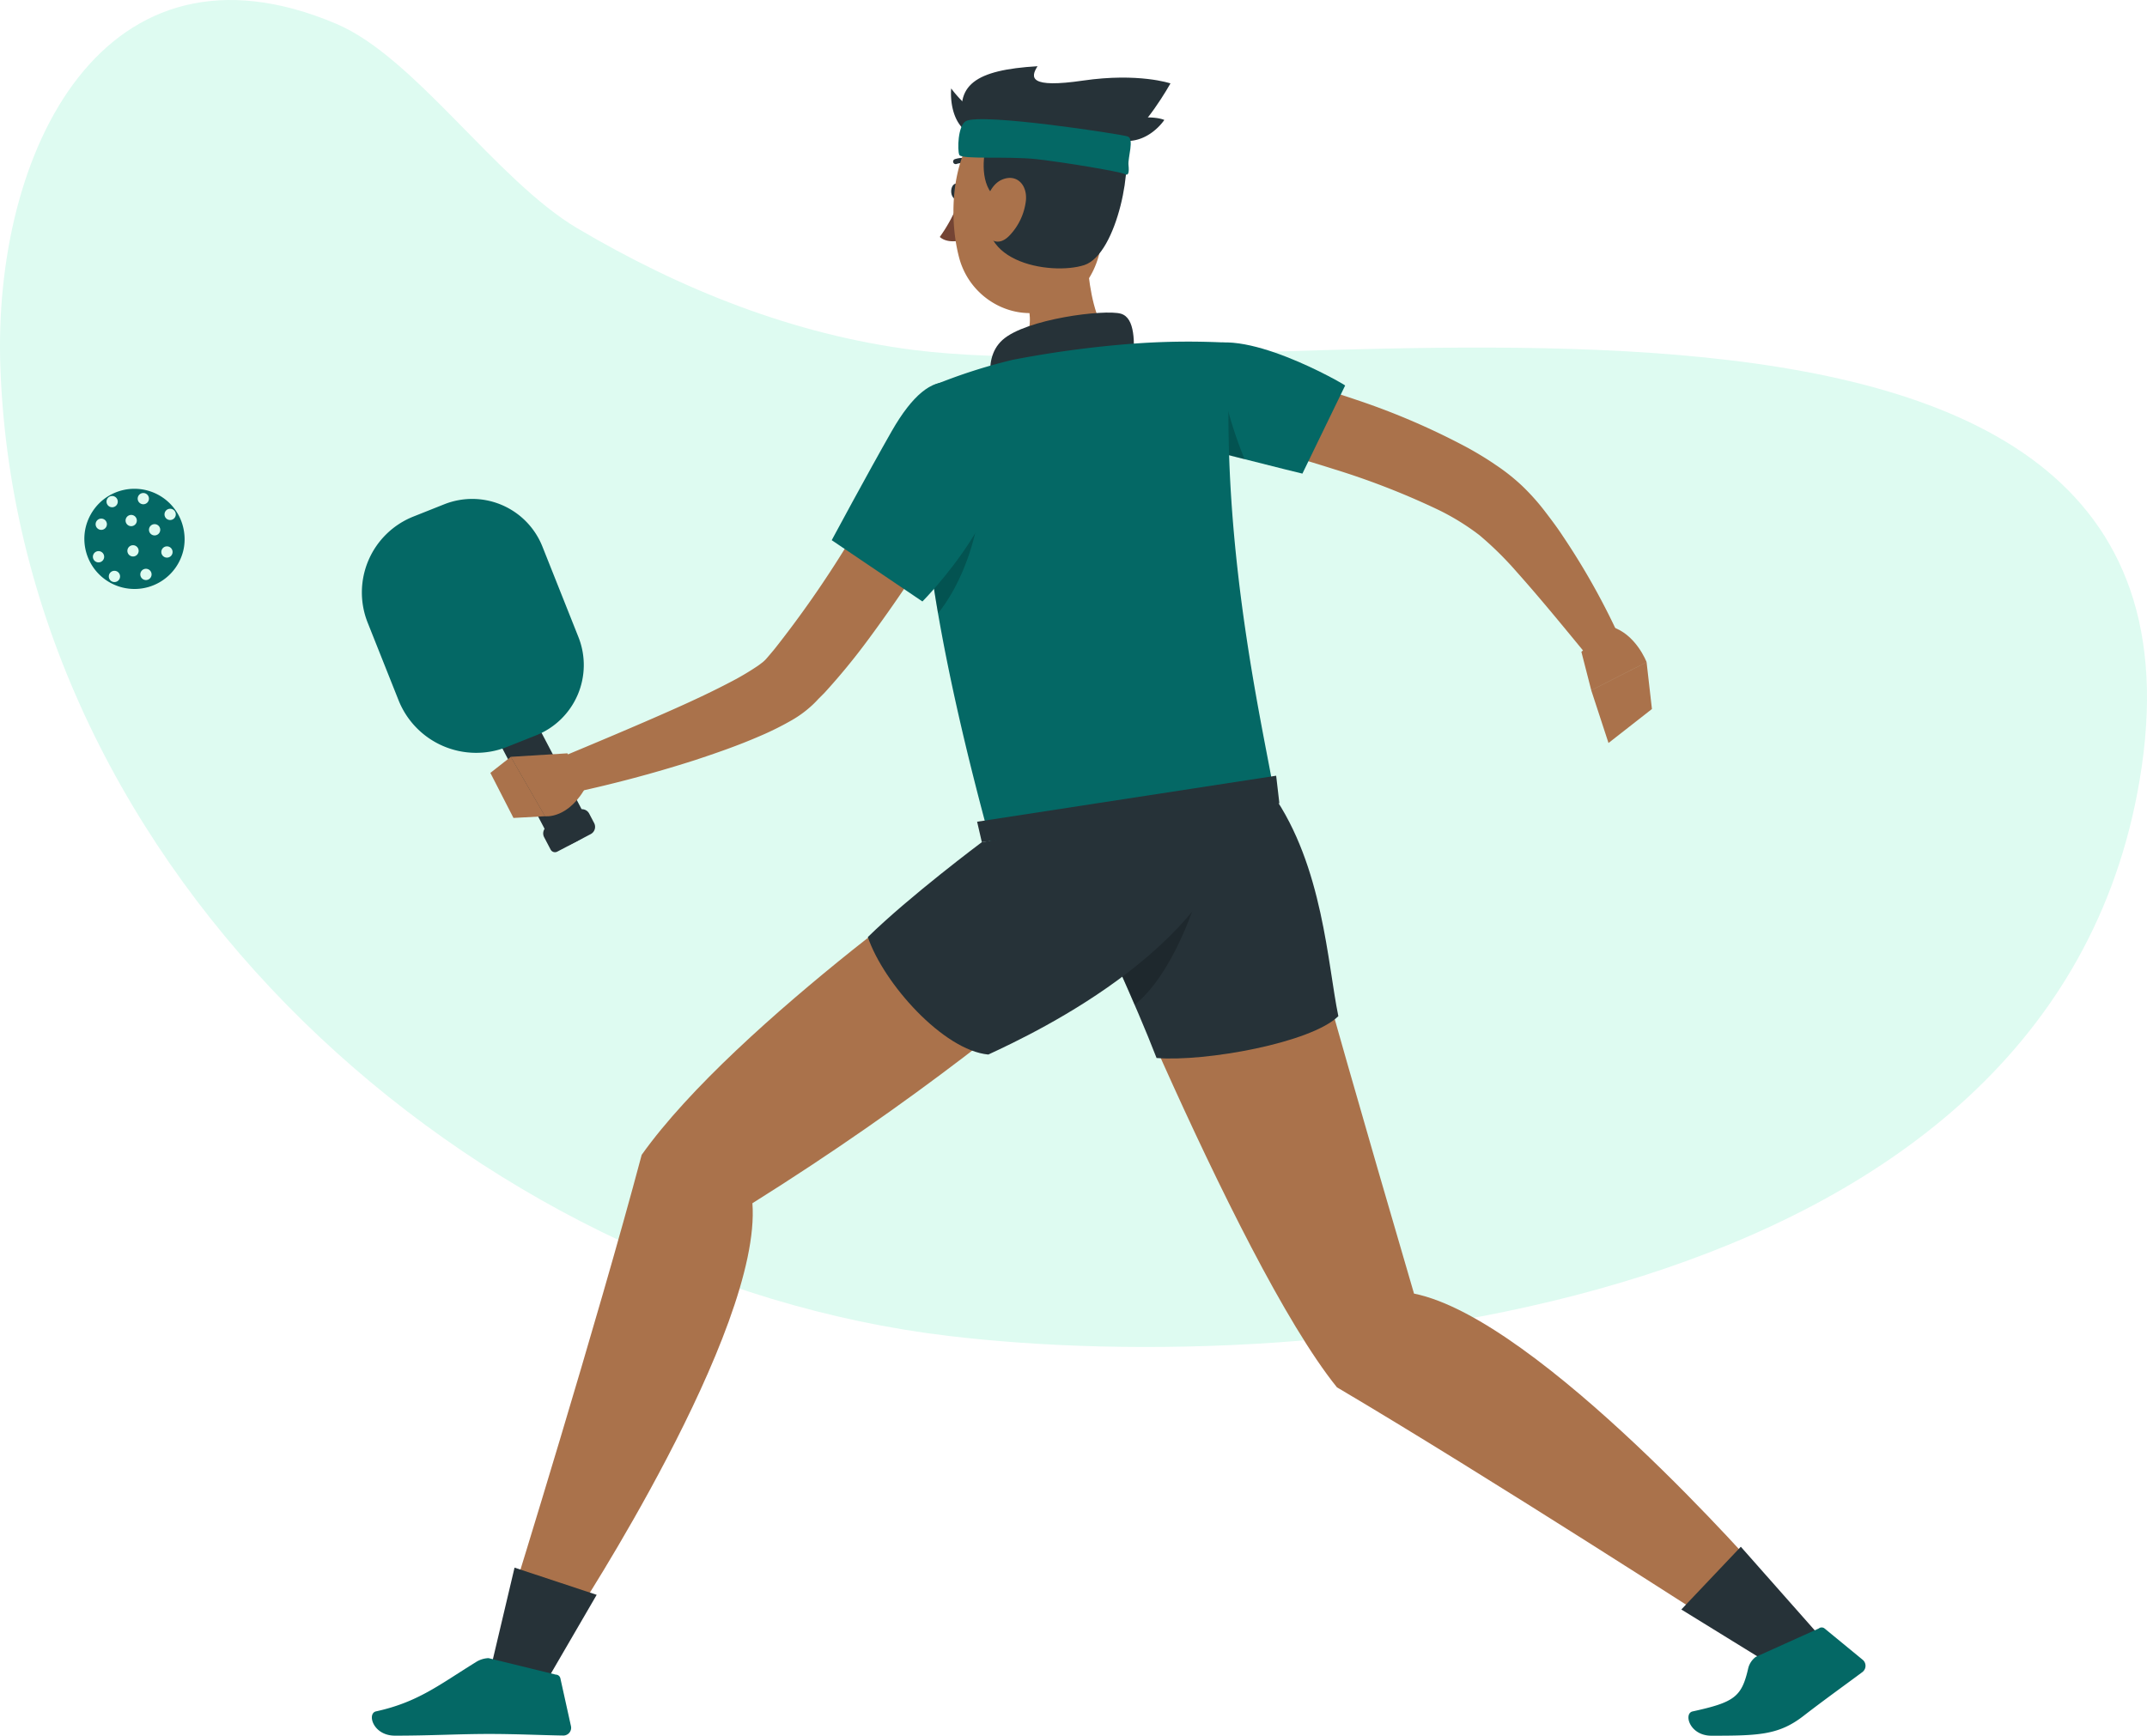
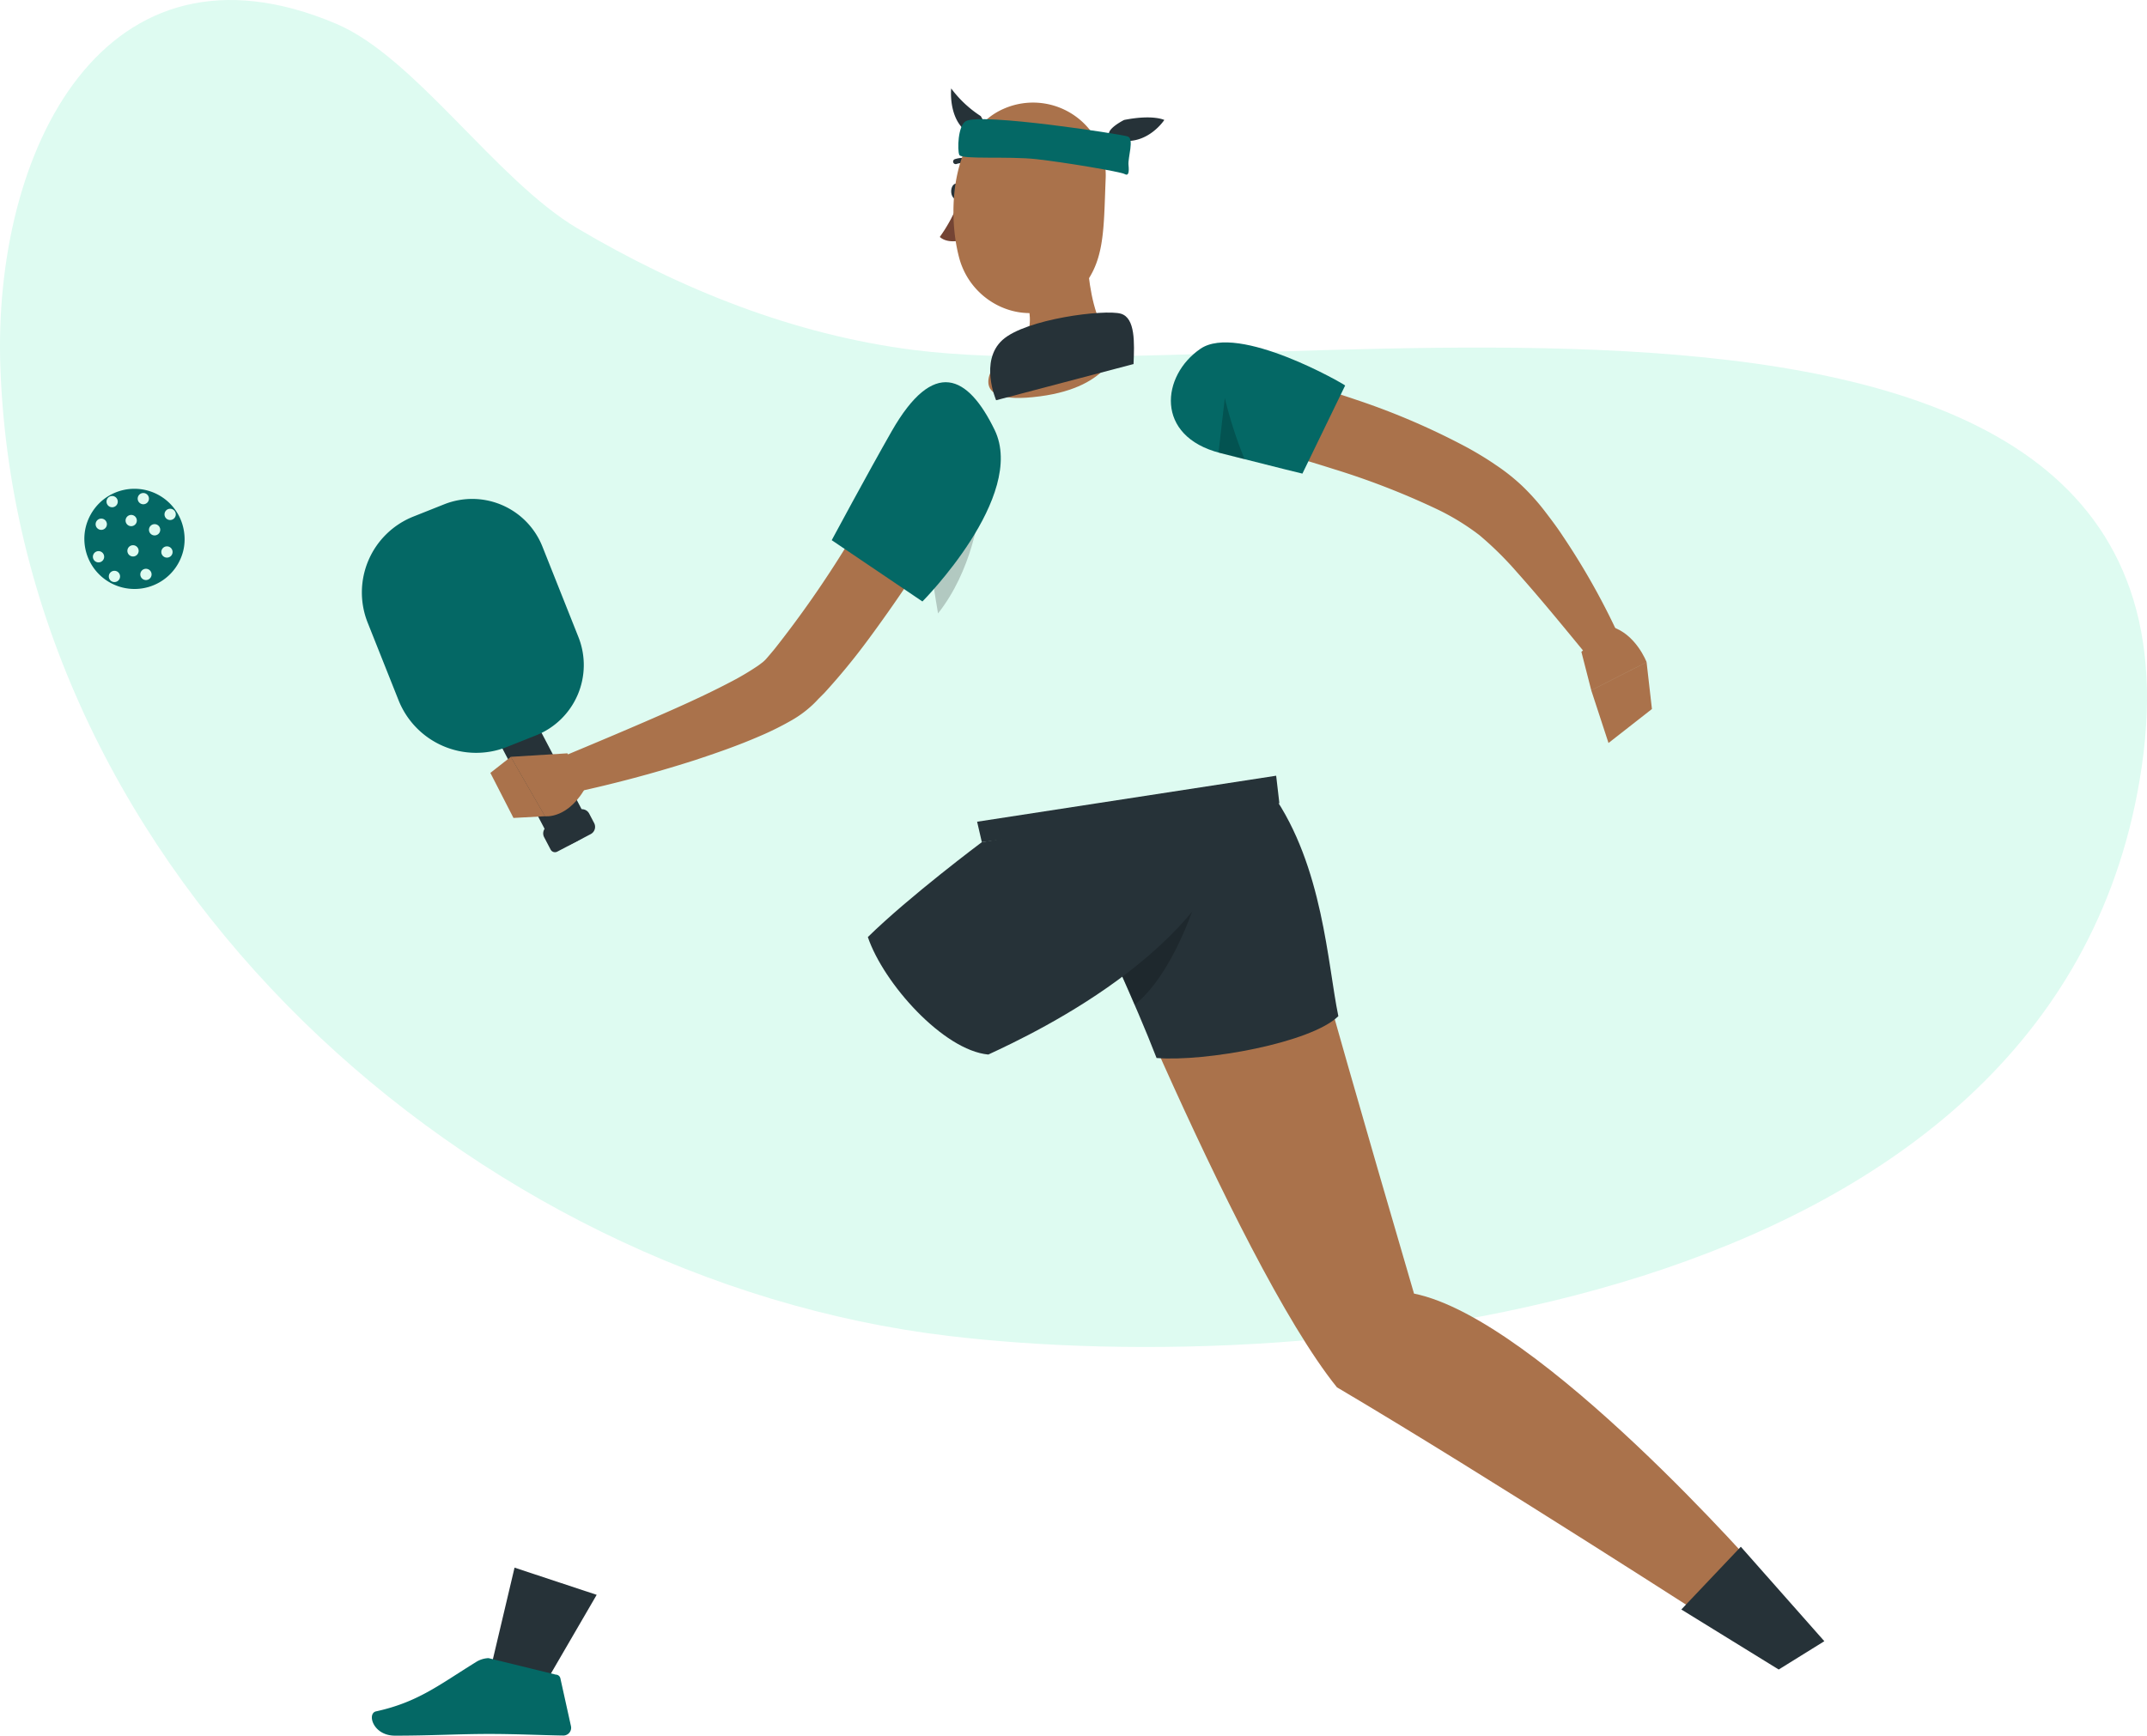
<svg xmlns="http://www.w3.org/2000/svg" xml:space="preserve" viewBox="0 0 341.097 275.834">
  <path d="M217.11 180.62c56.94 7.24 213.33-27.64 194.33 70.68-15.9 82.29-130.59 92.95-188.84 86C146.82 328.26 75 264 72 183.57c-1.3-34.58 16.46-70.49 53.41-54.76 12.47 5.3 25.41 24.87 38.26 32.48 16.42 9.71 34.38 16.91 53.44 19.33z" style="fill:#defbf1;fill-opacity:1" transform="translate(-71.934 -125.003)" />
  <g transform="translate(-95.604 -140.416)">
    <path d="M248.35 170.82c0 .69-.34 1.25-.79 1.26-.45.01-.83-.54-.84-1.23-.01-.69.34-1.25.79-1.26.45-.01.82.54.84 1.23z" style="fill:#263238" />
    <path d="M248.07 172.07a24.63 24.63 0 0 1-3.16 6c1.24 1.11 3.3.55 3.3.55z" style="fill:#744434" />
    <path d="M250.78 167a.44.44 0 0 0 .25-.17.4.4 0 0 0-.11-.56 4 4 0 0 0-3.64-.55.4.4 0 0 0-.22.53.41.41 0 0 0 .52.22 3.22 3.22 0 0 1 2.89.46.39.39 0 0 0 .31.07z" style="fill:#263238" />
    <path d="M268.35 174c-.39 6.35-.08 17.85 4.8 21.4 0 0-.85 6.5-12.34 8-12.64 1.69-6.88-5.47-6.88-5.47 6.67-2.57 5.81-7.66 4-12.31z" style="fill:#aa724b" />
    <path d="M275.69 198.27c.15-3.41.29-7.31-2-8-2.54-.74-15.14.82-18.83 4.18-3.69 3.36-1 9.57-1 9.57z" style="fill:#263238" />
-     <path d="M253.13 274.83s-40.5 27.89-55.58 49.11c-7.12 26.79-20.55 70.11-20.55 70.11l9.9 3.28s29.77-45.46 28.24-65.7c51.06-32 76.73-62 76.73-62z" style="fill:#aa724b" />
    <path d="m177.35 389.54 13.05 4.32-9.14 15.72-8.52-.54z" style="fill:#263238" />
    <path d="m173.22 403.92 10.68 2.62a.75.75 0 0 1 .73.58l1.68 7.59a1.23 1.23 0 0 1-1.22 1.51c-3.36-.05-7.51-.25-11.74-.25-4.93 0-9.2.27-15 .27-3.5 0-4.48-3.54-3-3.86 6.67-1.46 10.05-4.24 15.82-7.8a4 4 0 0 1 2.05-.66z" style="fill:#046865;fill-opacity:1" />
    <path d="M292.72 198.79c3.22.68 6.21 1.48 9.28 2.34 3.07.86 6.07 1.8 9.08 2.82a113.43 113.43 0 0 1 17.82 7.69c1.47.82 2.91 1.68 4.34 2.67a31.45 31.45 0 0 1 4.23 3.36 35.62 35.62 0 0 1 3.51 3.92c1 1.31 2 2.62 2.9 4a112.94 112.94 0 0 1 9.26 16.62l-4.87 3c-3.87-4.7-7.75-9.48-11.68-13.88a53.38 53.38 0 0 0-5.94-5.86 38 38 0 0 0-6.82-4.17 121.94 121.94 0 0 0-16.37-6.35 267.8 267.8 0 0 0-8.61-2.58c-2.89-.82-5.84-1.58-8.63-2.28z" style="fill:#aa724b" />
-     <path d="m346.84 244 1.57 6.11 8.79-4.47s-1.7-4.52-5.67-5.66zM357.2 245.65l-8.79 4.47 2.74 8.37 6.9-5.4z" style="fill:#aa724b" />
+     <path d="m346.84 244 1.57 6.11 8.79-4.47s-1.7-4.52-5.67-5.66M357.2 245.65l-8.79 4.47 2.74 8.37 6.9-5.4z" style="fill:#aa724b" />
    <path d="M286.31 195.85c6-4.14 22.93 5.66 23 5.83l-6.79 14s-3-.71-13.05-3.27c-10.47-2.68-9.34-12.33-3.16-16.56z" style="fill:#046865;fill-opacity:1" />
    <path d="m290.19 203.66-1 8.67.29.08 3.86 1a68.09 68.09 0 0 1-3.15-9.75z" style="opacity:.2" />
-     <path d="M243.84 201.68s-7.64 11.37 9.29 73.15l45.22-6.06c-.62-7-9.51-40.26-7.2-73.87a118 118 0 0 0-15.39.12 167.25 167.25 0 0 0-19.23 2.57 86 86 0 0 0-12.69 4.09z" style="fill:#046865;fill-opacity:1" />
    <path d="M243.25 228.76c.36 2.77.81 5.81 1.38 9.14 5.48-6.93 6.47-15.81 6.47-15.81z" style="opacity:.2" />
    <path d="M265 273.09s26.68 67.53 43 87.79c23.9 14.12 62 38.74 62 38.74l5.84-8.63s-35.7-41-55.59-45c-16.94-57.81-21.87-77.23-21.87-77.23z" style="fill:#aa724b" />
    <path d="m372.17 386.22-9.45 9.97 15.47 9.54 7.25-4.5z" style="fill:#263238" />
-     <path d="m374.55 403.72 10-4.51a.74.74 0 0 1 .93 0l6 4.93a1.25 1.25 0 0 1 0 2c-2.68 2-6.07 4.42-9.4 7-3.89 3-7.08 3.11-14.57 3.11-3.5 0-4.47-3.54-3-3.86 6.67-1.46 7.8-2.31 8.84-6.87a3.21 3.21 0 0 1 1.2-1.8z" style="fill:#046865;fill-opacity:1" />
    <path d="M270.24 287.55s5.77 12.34 9.11 21c7.76.63 24.57-2.41 28.88-6.65-1.72-8.29-2.43-23.82-10.49-35.34-18.92 2.21-27.5 20.99-27.5 20.99z" style="fill:#263238" />
    <path d="M272.67 292.86c.95 2.1 2.07 4.62 3.19 7.24 6.19-4.92 9.7-16.49 9.7-16.49z" style="opacity:.2" />
    <path d="M250.89 214.82c-3.47 6.34-7.12 12.37-11.09 18.35q-3 4.47-6.22 8.83a104.28 104.28 0 0 1-7 8.53l-1 1a14.47 14.47 0 0 1-1.18 1.17 17.43 17.43 0 0 1-2.92 2.12 47.35 47.35 0 0 1-5.25 2.61c-3.43 1.49-6.83 2.66-10.24 3.79a204.41 204.41 0 0 1-20.65 5.44l-1.66-5.46c6.42-2.68 12.89-5.38 19.17-8.18 3.14-1.4 6.24-2.86 9.15-4.4a42.71 42.71 0 0 0 4-2.39c.29-.2.52-.39.78-.58a6.17 6.17 0 0 0 .49-.46s.4-.46.63-.73l.77-.92A169.58 169.58 0 0 0 230.2 227c3.64-5.8 7.22-11.8 10.62-17.7z" style="fill:#aa724b" />
    <path d="M253.62 208.73c5.12 10.58-11.47 27.27-11.47 27.27l-14.41-9.74s5.56-10.36 9.53-17.32c6.67-11.67 12.1-8.94 16.35-.21z" style="fill:#046865;fill-opacity:1" />
    <rect width="6.06" height="4.21" x="167.5" y="240.68" rx="1.73" style="fill:#44a1a0" transform="rotate(-27.67 170.574 242.814)" />
    <path d="M187 274.23c-1.63.85-3 1.39-3.9-.24L169 247.13c-.86-1.63.39-2.48 2-3.34 1.63-.85 3-1.39 3.9.23l14.09 26.87c.91 1.63-.34 2.48-1.99 3.34z" style="fill:#263238" />
    <path d="M183.28 270.17h5.49a1.3 1.3 0 0 1 1.3 1.3v1.7a1.3 1.3 0 0 1-1.3 1.3h-6a.78.78 0 0 1-.78-.78v-2.22a1.3 1.3 0 0 1 1.3-1.3z" style="fill:#263238" transform="rotate(-27.67 186.064 272.34)" />
    <path d="m185.74 260.13-9 .56 5.44 9.44s3.81.54 6.69-5z" style="fill:#aa724b" />
    <path d="m182.2 270.13-5.44-9.44-3.25 2.55 3.67 7.16zM271.26 168.87c-.34 8.46-.11 13.43-4.28 17.86-6.28 6.66-16.79 3-19-5.38-2-7.55-1.09-20.12 7.11-23.66a11.55 11.55 0 0 1 16.17 11.18z" style="fill:#aa724b" />
-     <path d="M253.45 171.49c-2.25-2.25-1.66-7-.83-8.81-2.31 1.27-3 1-3.81-2.15-1.71-6.6 1.71-9 11.63-9.59-1.17 1.83-1.31 3.53 7.24 2.28 8.82-1.28 13.88.45 13.88.45s-4.23 7.59-7.59 9.14c1.91 2.9-.81 18-6.1 19.73-5.29 1.73-18.97-.47-14.42-11.05z" style="fill:#263238" />
    <path d="M274.19 159.48c4.58-.91 6.39 0 6.39 0s-2.61 4-7 3.25c-4.39-.75.61-3.25.61-3.25zM251.42 158.87a18.13 18.13 0 0 1-4.7-4.4s-.61 5.74 3.51 7.48c4.12 1.74 1.19-3.08 1.19-3.08z" style="fill:#263238" />
    <path d="M249.06 159.66c-1.28.69-1.38 4.6-1.05 5.37.33.77 7.76.18 12.26.68s13.38 2 14 2.36c.62.36.74-.26.62-1.44s.95-4.16-.13-4.53c-1.08-.37-23.23-3.77-25.7-2.44z" style="fill:#046865;fill-opacity:1" />
    <path d="M258.59 172.3a9.61 9.61 0 0 1-2.62 5.56c-1.94 2-3.82.62-4.06-1.89-.2-2.25.55-6 2.87-7 2.32-1 4.06.8 3.81 3.33z" style="fill:#aa724b" />
    <path d="m298.86 268.07-.51-4.38-47.51 7.31.75 3.25z" style="fill:#263238" />
    <path d="M251.59 274.25s-11.47 8.57-18.11 15.08c2.5 7.37 12 18 19.14 18.67 7.69-3.56 38.1-17.92 40.24-40.06-9.3 1-41.27 6.31-41.27 6.31z" style="fill:#263238" />
    <path d="M117.215 218.096a7.96 7.96 0 0 0-4.34 1.125 7.709 7.709 0 0 0-1.512 1.175 8.098 8.098 0 0 0-2.117 3.708 7.97 7.97 0 0 0 15.461 3.88 7.778 7.778 0 0 0 .172-2.783 8.09 8.09 0 0 0-1.02-3.129l-.07-.111a7.96 7.96 0 0 0-6.574-3.865zm1.158.668a.894.894 0 0 1 .893.894.894.894 0 0 1-.893.893.894.894 0 0 1-.894-.893.894.894 0 0 1 .894-.894zm-4.953.474a.894.894 0 0 1 .894.895.894.894 0 0 1-.894.894.894.894 0 0 1-.893-.894.894.894 0 0 1 .893-.895zm9.215 2.028a.894.894 0 0 1 .894.894.894.894 0 0 1-.894.895.894.894 0 0 1-.895-.895.894.894 0 0 1 .895-.894zm-6.188.98a.894.894 0 0 1 .895.893.894.894 0 0 1-.895.894.894.894 0 0 1-.892-.894.894.894 0 0 1 .892-.893zm-4.756.584a.894.894 0 0 1 .895.895.894.894 0 0 1-.895.894.894.894 0 0 1-.894-.894.894.894 0 0 1 .894-.895zm8.477.883a.894.894 0 0 1 .893.894.894.894 0 0 1-.893.895.894.894 0 0 1-.895-.895.894.894 0 0 1 .895-.894zm-3.432 3.348a.894.894 0 0 1 .895.894.894.894 0 0 1-.895.895.894.894 0 0 1-.894-.895.894.894 0 0 1 .894-.894zm5.393.181a.894.894 0 0 1 .894.895.894.894 0 0 1-.894.894.894.894 0 0 1-.895-.894.894.894 0 0 1 .895-.895zm-10.871.758a.894.894 0 0 1 .894.895.894.894 0 0 1-.894.894.894.894 0 0 1-.895-.894.894.894 0 0 1 .895-.895Zm7.533 2.805a.894.894 0 0 1 .895.894.894.894 0 0 1-.895.895.894.894 0 0 1-.895-.895.894.894 0 0 1 .895-.894zm-5.006.322a.894.894 0 0 1 .893.894.894.894 0 0 1-.893.895.894.894 0 0 1-.894-.895.894.894 0 0 1 .894-.894z" style="fill:#046865;stroke-width:.864;fill-opacity:1" />
    <path d="M59.216 373.275h5.282a12.007 12.007 45 0 1 12.006 12.006v15.477a12.03 12.03 135 0 1-12.03 12.03h-4.967a13.268 13.268 45 0 1-13.268-13.268v-13.268a12.977 12.977 135 0 1 12.977-12.977z" style="fill:#046865;fill-opacity:1;stroke:none;stroke-width:15.118;stroke-dasharray:none;stroke-opacity:1" transform="rotate(-21.696 -283.14 31.596)" />
  </g>
</svg>